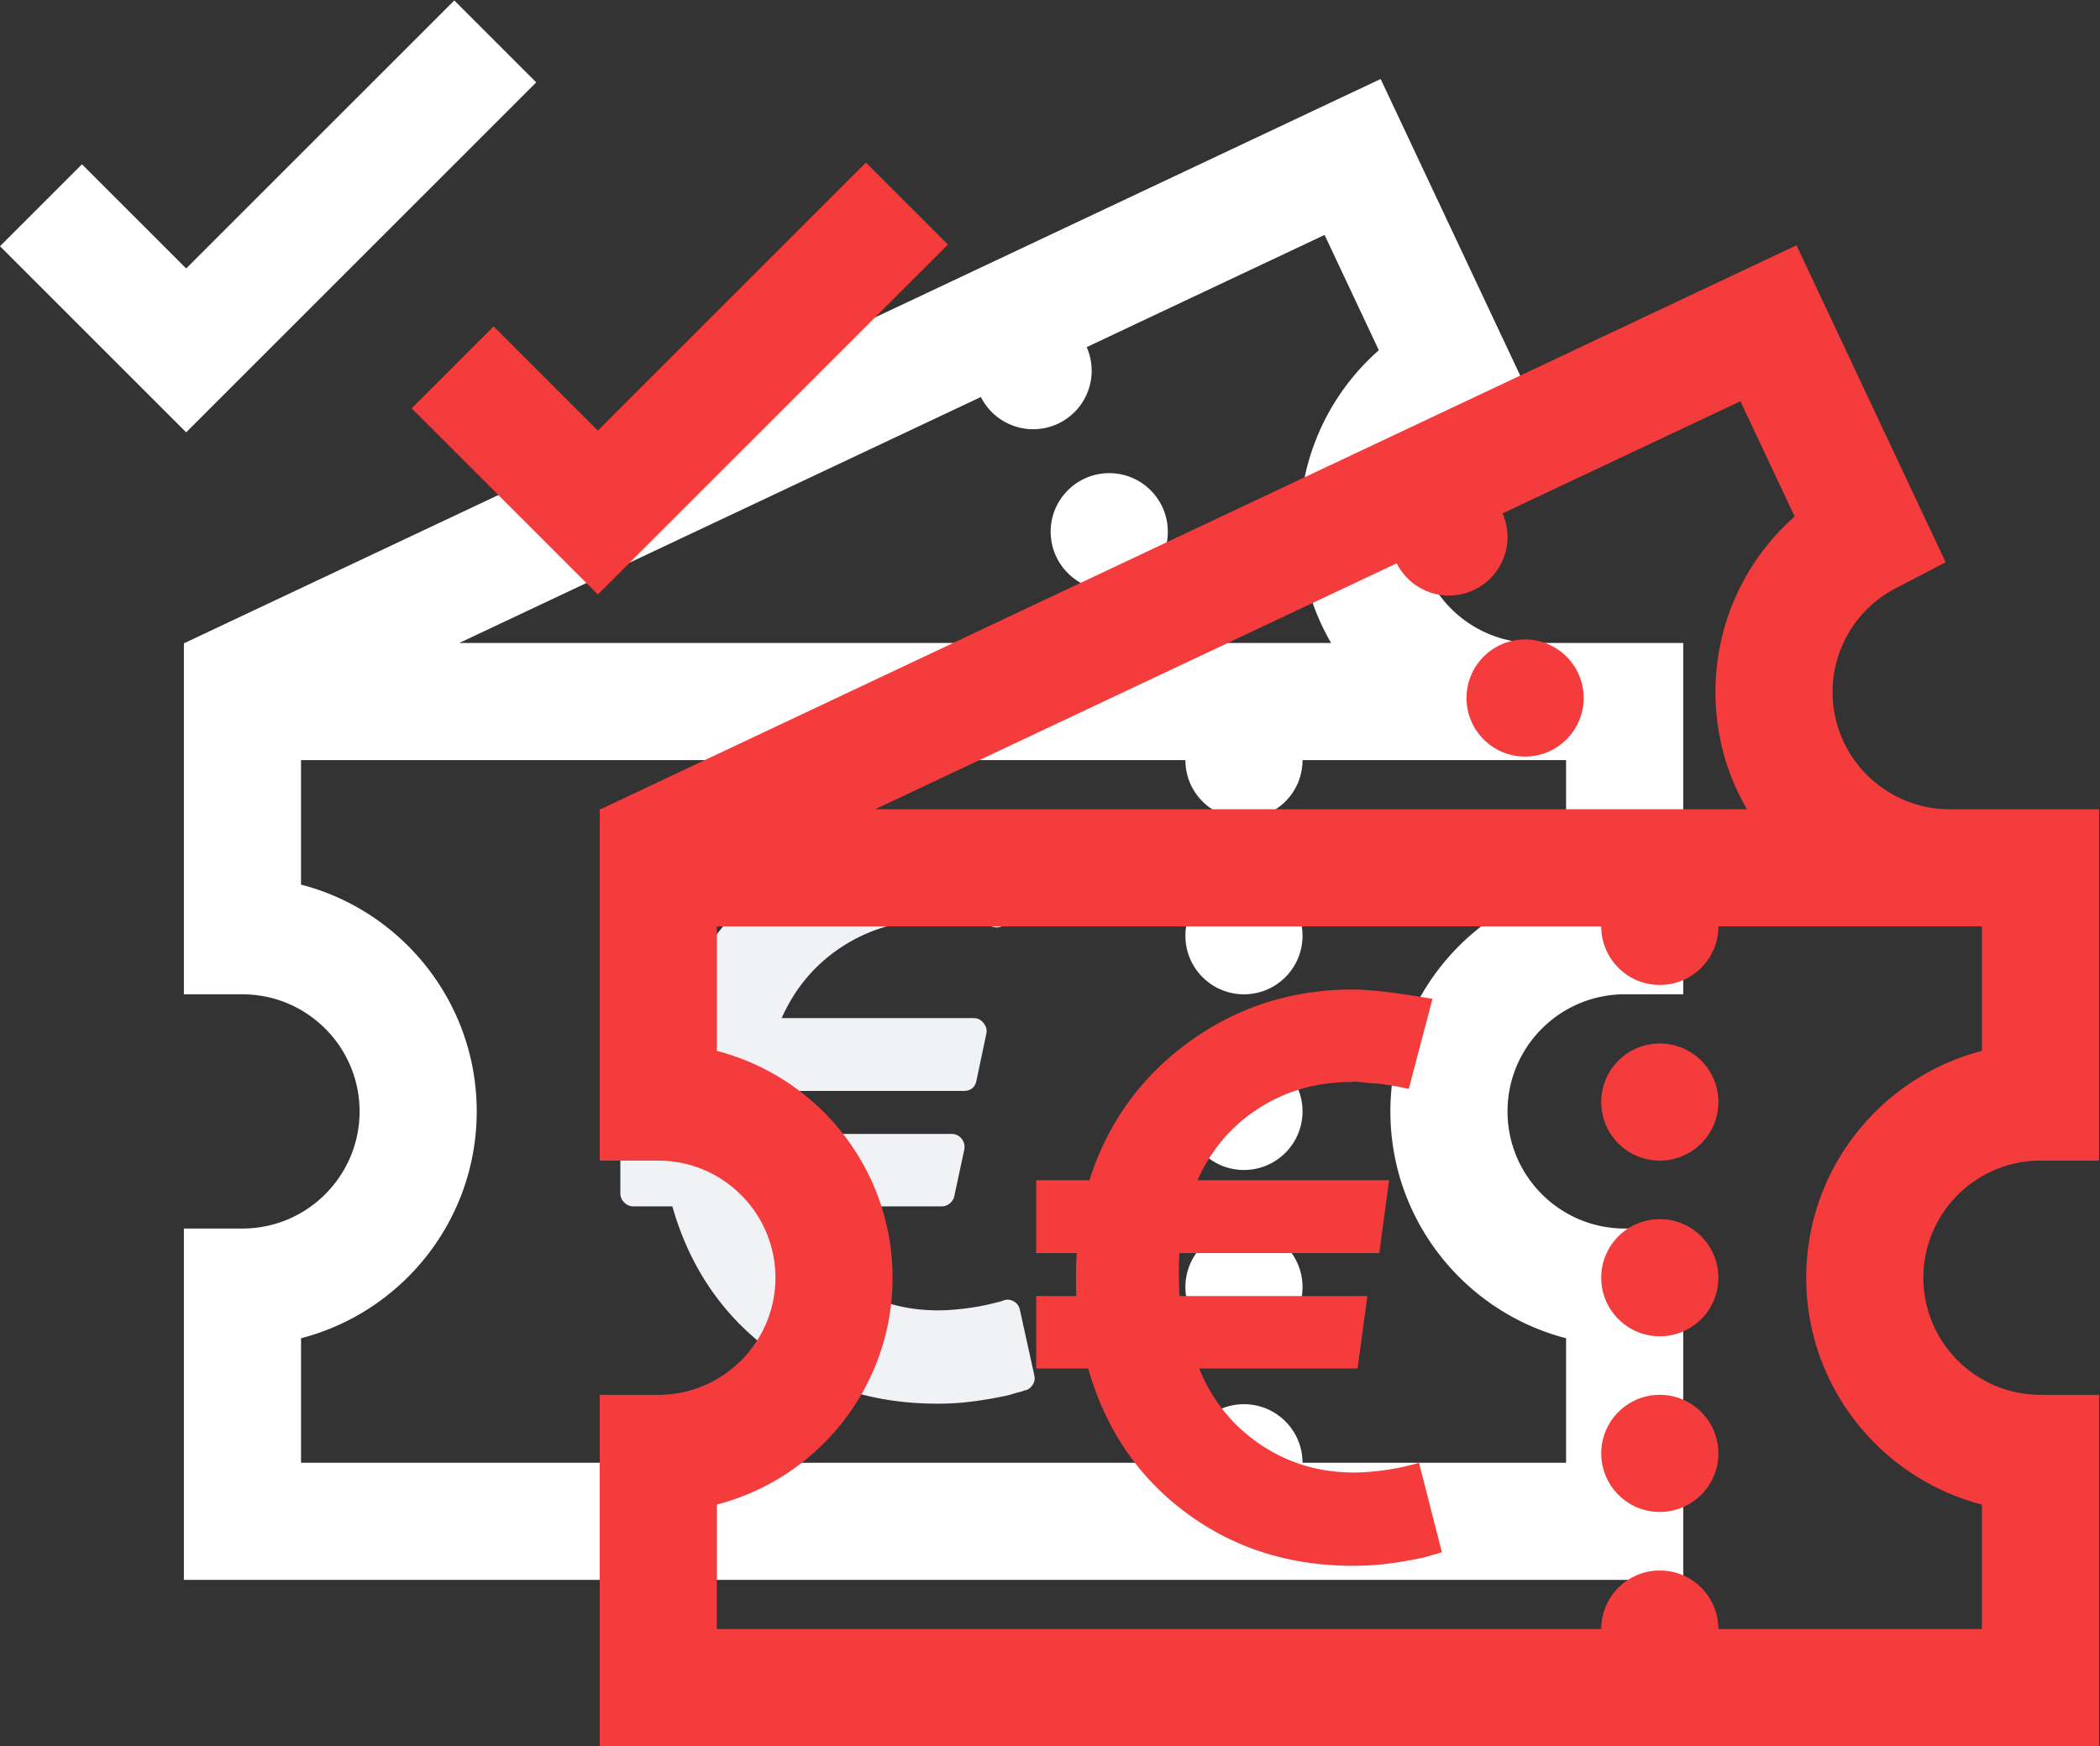
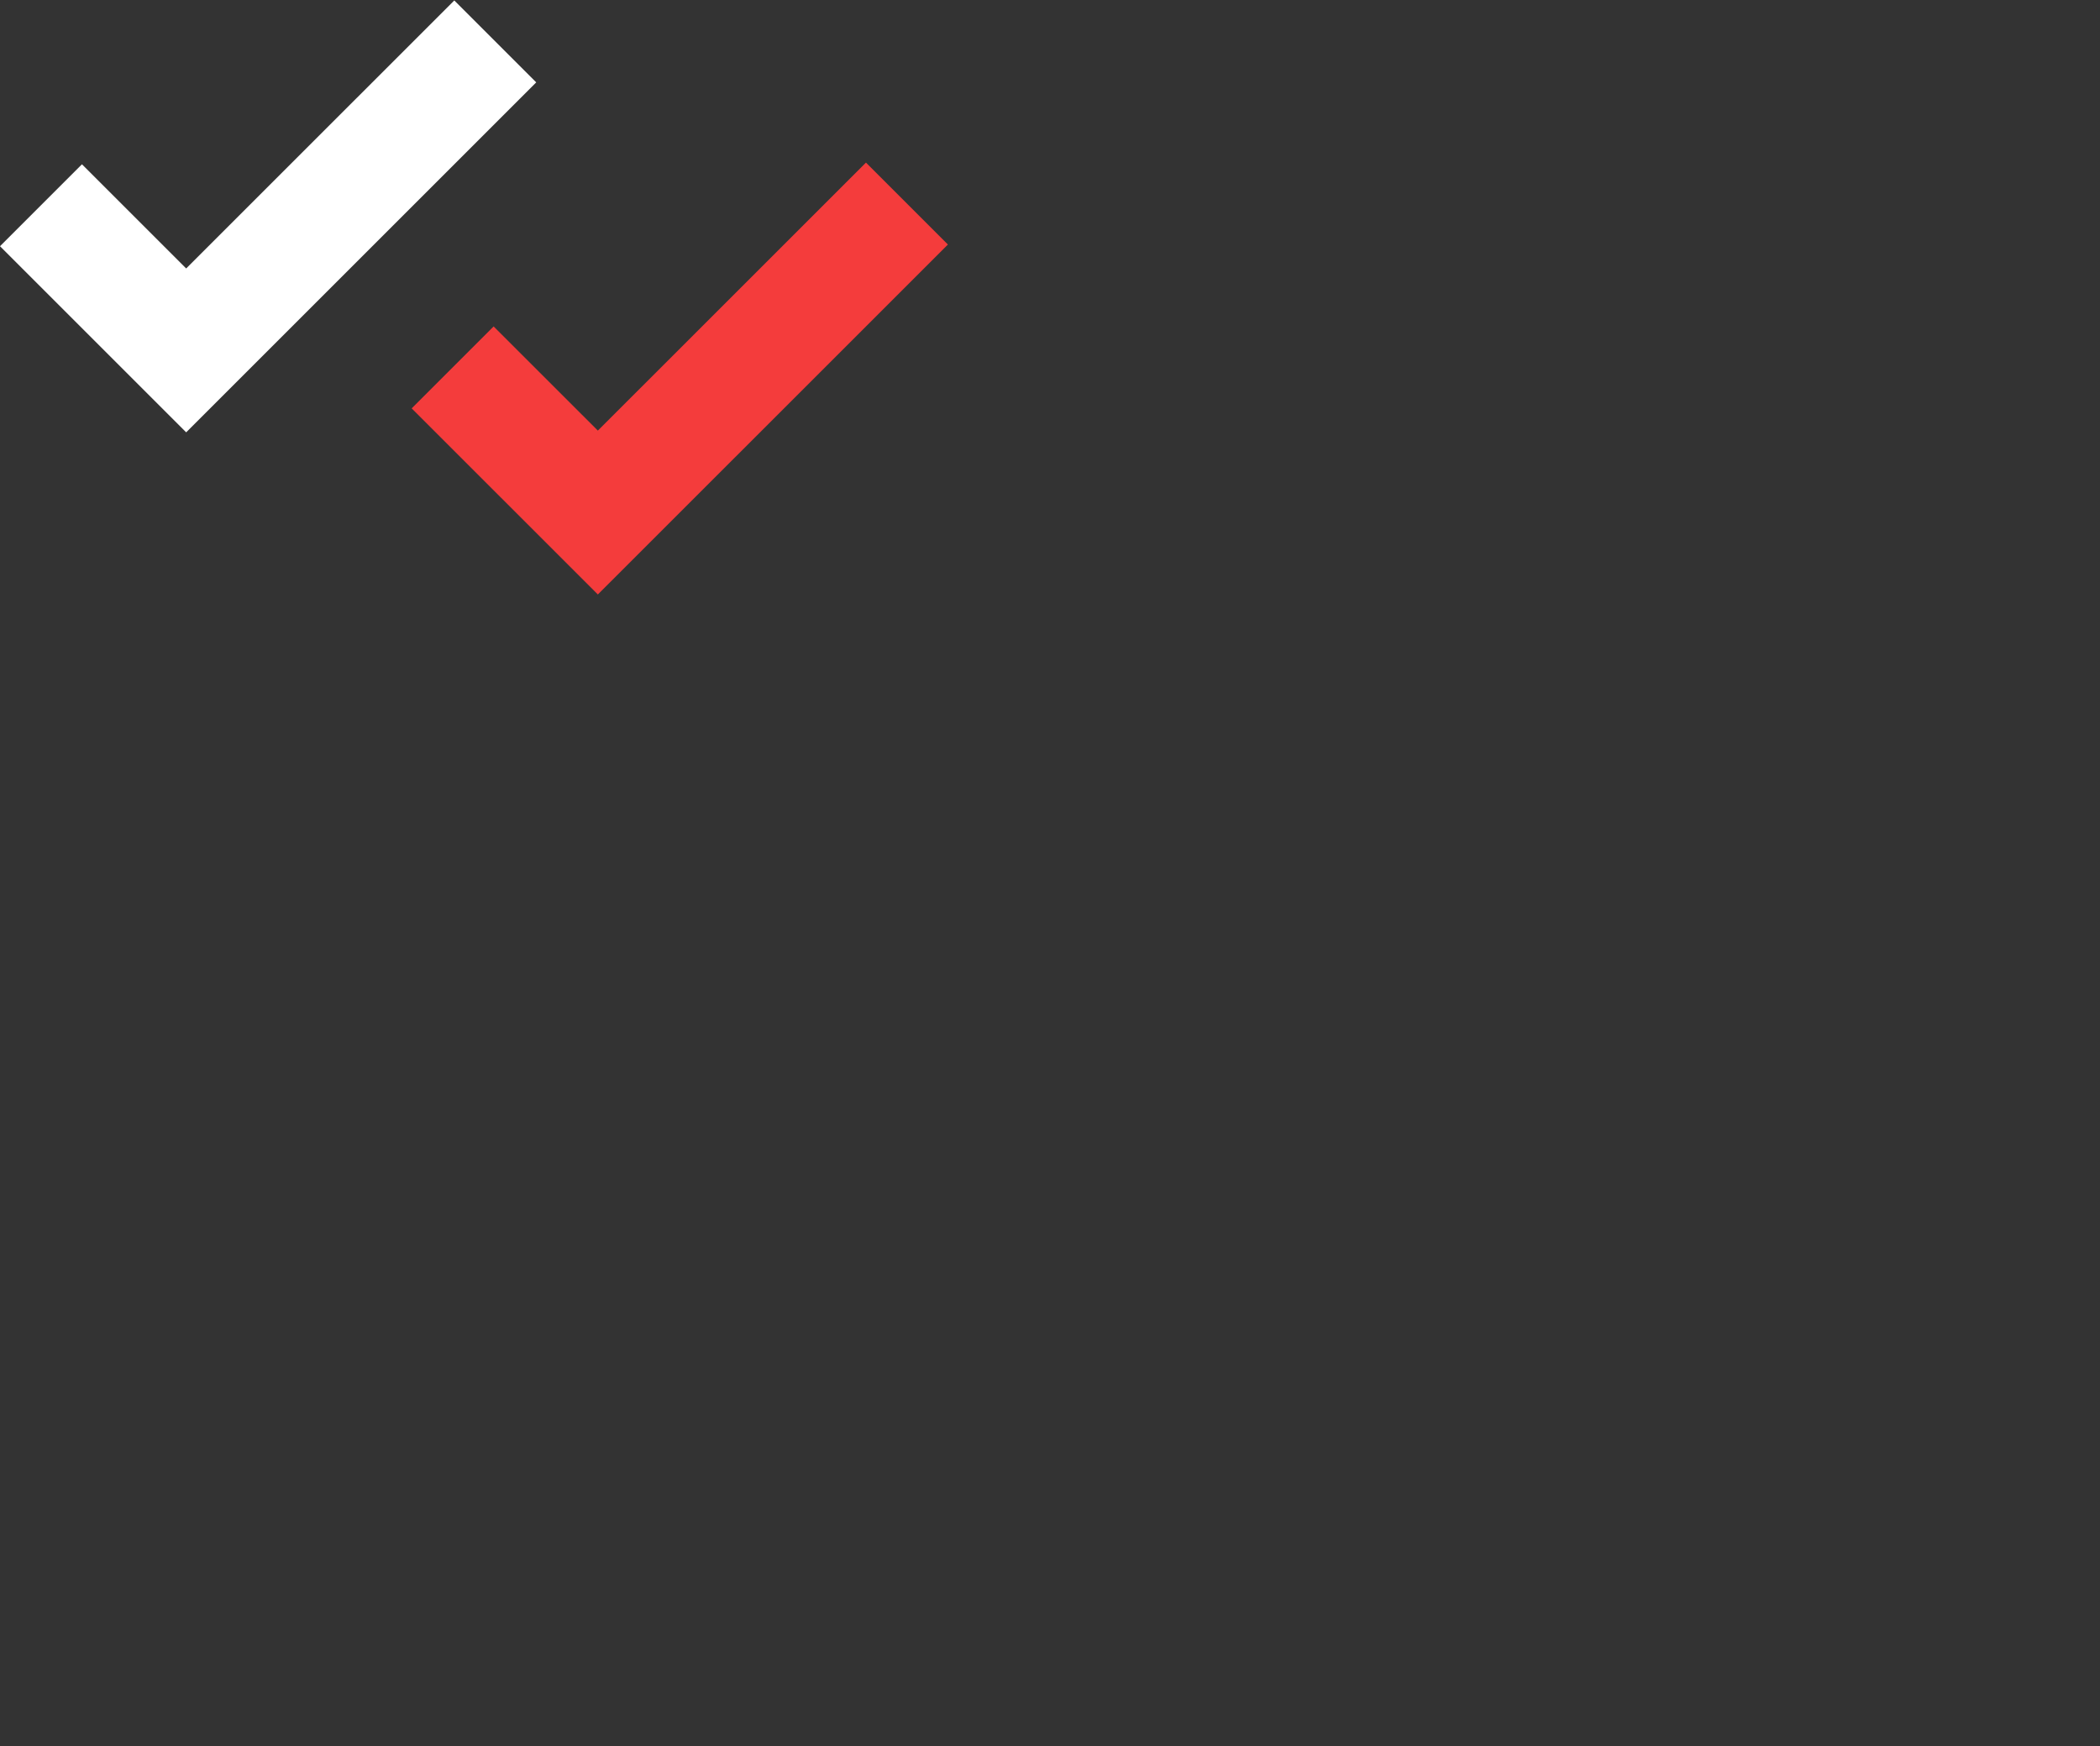
<svg xmlns="http://www.w3.org/2000/svg" width="505" height="420" viewBox="0 0 505 420">
  <rect x="0" y="0" width="505" height="420" fill="#333333" stroke="none" />
  <g>
    <g>
      <g>
-         <path fill="#fff" d="M285.06 267.326c0-7.778 6.306-14.084 14.085-14.084 7.778 0 14.083 6.306 14.083 14.084 0 7.779-6.305 14.084-14.083 14.084-7.779 0-14.084-6.305-14.084-14.084zm0-42.253c0-7.778 6.306-14.084 14.085-14.084 7.778 0 14.083 6.306 14.083 14.084 0 7.779-6.305 14.084-14.083 14.084-7.779 0-14.084-6.305-14.084-14.084zm77.464 42.253c0 15.532 12.636 28.168 28.169 28.168h14.084V380H44.22v-84.505h14.085c15.532 0 28.168-12.636 28.168-28.169 0-15.532-12.636-28.168-28.168-28.168H44.22v-84.506h.36l-.03-.063L332.015 19l35.865 76.239-11.996 6.247c-9.37 4.88-15.19 14.458-15.19 24.998 0 15.532 12.636 28.168 28.169 28.168h35.914v84.506h-14.084c-15.533 0-28.169 12.636-28.169 28.168zM110.448 154.653h209.656a55.974 55.974 0 0 1-7.58-28.169c0-16.433 7.068-31.694 19.053-42.243l-13.048-27.734-57.206 26.982c3.071 6.97.048 15.153-6.883 18.413-6.922 3.256-15.14.378-18.56-6.412zm223.907 112.673c0-26.203 17.98-48.285 42.252-54.555V182.82h-63.379c0 7.778-6.305 14.084-14.083 14.084-7.779 0-14.084-6.306-14.084-14.084H72.389v29.951c24.27 6.269 42.252 28.352 42.252 54.555S96.661 315.61 72.39 321.88v29.951H285.06c0-7.778 6.306-14.084 14.084-14.084 7.779 0 14.084 6.306 14.084 14.084h63.379v-29.95c-24.272-6.27-42.253-28.352-42.253-54.555zm-81.691-139.437c0-7.779 6.305-14.084 14.084-14.084 7.778 0 14.084 6.305 14.084 14.084 0 7.778-6.306 14.084-14.084 14.084-7.779 0-14.084-6.306-14.084-14.084zm32.397 181.69c0-7.778 6.305-14.084 14.084-14.084 7.778 0 14.083 6.306 14.083 14.084s-6.305 14.084-14.083 14.084c-7.779 0-14.084-6.306-14.084-14.084z" />
-       </g>
+         </g>
      <g>
        <g>
-           <path fill="#f1f2f6" d="M248.714 330.73l-3.447-15.653c-.196-.92-.688-1.61-1.477-2.067-.854-.46-1.707-.524-2.559-.196l-.493.196-1.183.295c-.526.13-1.133.278-1.822.442-.689.164-1.491.327-2.412.492-.915.164-1.888.313-2.903.444a78.352 78.352 0 0 1-3.297.345 43.374 43.374 0 0 1-3.545.146c-8.336 0-15.835-2.247-22.496-6.743-6.662-4.497-11.568-10.585-14.718-18.262h38.098c.724 0 1.38-.246 1.969-.74.592-.49.953-1.097 1.082-1.821l2.363-11.027c.198-.982 0-1.869-.59-2.657-.655-.788-1.478-1.183-2.46-1.183h-45.187c-.197-4.463-.197-7.908 0-10.337h48.043c1.774 0 2.823-.853 3.15-2.56l2.363-11.223c.196-.918-.03-1.77-.689-2.559-.588-.788-1.409-1.183-2.46-1.183H187.97c3.282-7.35 8.204-13.126 14.768-17.327 6.563-4.202 13.98-6.301 22.25-6.301.263-.131 1.23-.098 2.903.098s2.627.279 2.855.246c.227-.033 1.084.066 2.559.295l2.216.344 1.723.345c.493.099.87.18 1.133.246l.394.098c.852.264 1.638.181 2.362-.245.723-.428 1.183-1.067 1.38-1.92l4.234-15.654c.196-.853.096-1.64-.295-2.362-.591-.79-1.249-1.281-1.97-1.478-6.038-1.509-12.407-2.264-19.1-2.264-14.704 0-27.845 4.202-39.43 12.602s-19.576 19.494-23.974 33.276h-9.647c-.92 0-1.673.295-2.264.885-.59.59-.886 1.346-.886 2.265v11.223c0 .919.295 1.674.886 2.263.59.592 1.346.886 2.264.886h6.597c-.199 3.151-.23 6.595-.1 10.338h-6.497c-.853 0-1.591.312-2.215.935-.623.623-.935 1.362-.935 2.214v11.125c0 .855.312 1.591.935 2.217.624.623 1.362.932 2.215.932h9.353c4.135 14.505 11.946 26.041 23.432 34.606 11.486 8.567 24.908 12.849 40.266 12.849 1.248 0 2.51-.031 3.791-.1a56.113 56.113 0 0 0 3.595-.294 94.355 94.355 0 0 0 3.298-.442 87.248 87.248 0 0 0 2.952-.493c.886-.163 1.723-.327 2.51-.49a22.178 22.178 0 0 0 2.119-.543 21.072 21.072 0 0 1 1.574-.44 4.848 4.848 0 0 0 1.032-.344l.494-.1c.722-.261 1.28-.738 1.673-1.428.394-.685.49-1.425.295-2.212z" />
-         </g>
+           </g>
      </g>
      <g>
        <g>
          <path fill="#fff" d="M109.245.11L44.77 64.571 19.707 39.516 0 59.222l44.77 44.764 84.18-84.17z" />
        </g>
      </g>
    </g>
    <g>
      <g>
-         <path fill="#f43c3c" d="M385.06 307.326c0-7.778 6.306-14.084 14.085-14.084 7.778 0 14.083 6.306 14.083 14.084 0 7.779-6.305 14.084-14.083 14.084-7.779 0-14.084-6.305-14.084-14.084zm0-42.253c0-7.778 6.306-14.084 14.085-14.084 7.778 0 14.083 6.306 14.083 14.084 0 7.779-6.305 14.084-14.083 14.084-7.779 0-14.084-6.305-14.084-14.084zm77.464 42.253c0 15.532 12.636 28.168 28.169 28.168h14.084V420H144.22v-84.505h14.085c15.532 0 28.168-12.636 28.168-28.169 0-15.532-12.636-28.168-28.168-28.168H144.22v-84.506h.36l-.03-.063L432.015 59l35.865 76.239-11.996 6.247c-9.37 4.88-15.19 14.458-15.19 24.998 0 15.532 12.636 28.168 28.169 28.168h35.914v84.506h-14.084c-15.533 0-28.169 12.636-28.169 28.168zM210.448 194.653h209.656a55.974 55.974 0 0 1-7.58-28.169c0-16.433 7.068-31.694 19.053-42.243l-13.048-27.734-57.206 26.982c3.071 6.97.048 15.153-6.883 18.413-6.922 3.256-15.14.378-18.56-6.412zm223.907 112.673c0-26.203 17.98-48.285 42.252-54.555V222.82h-63.379c0 7.778-6.305 14.084-14.083 14.084-7.779 0-14.084-6.306-14.084-14.084H172.389v29.951c24.27 6.269 42.252 28.352 42.252 54.555s-17.98 48.285-42.252 54.554v29.951H385.06c0-7.778 6.306-14.084 14.084-14.084 7.779 0 14.084 6.306 14.084 14.084h63.379v-29.95c-24.272-6.27-42.253-28.352-42.253-54.555zm-81.691-139.437c0-7.779 6.305-14.084 14.084-14.084 7.778 0 14.084 6.305 14.084 14.084 0 7.778-6.306 14.084-14.084 14.084-7.779 0-14.084-6.306-14.084-14.084zm32.397 181.69c0-7.778 6.305-14.084 14.084-14.084 7.778 0 14.083 6.306 14.083 14.084s-6.305 14.084-14.083 14.084c-7.779 0-14.084-6.306-14.084-14.084z" />
-       </g>
+         </g>
      <g>
        <g>
-           <path fill="#f43c3c" d="M341.231 351.814l-.493.196-1.183.295c-.526.13-1.133.278-1.822.442-.689.164-1.491.327-2.412.492-.915.164-1.888.313-2.903.444a78.352 78.352 0 0 1-3.297.345 43.374 43.374 0 0 1-3.545.146c-8.336 0-15.835-2.247-22.496-6.743-6.662-4.497-11.568-10.585-14.718-18.262h38.098l2.363-17.428h-45.186c-.197-4.463-.197-7.908 0-10.337h48.043l2.365-17.525h-46.076c3.282-7.35 8.204-13.126 14.768-17.327 6.563-4.202 13.98-6.301 22.25-6.301.263-.131 1.23-.098 2.903.098s2.627.279 2.855.246c.227-.033 1.084.066 2.559.295l2.216.344 1.723.345c.493.099 1.133.246 1.133.246l.394.098 5.71-21.659S332.074 238 325.38 238c-14.703 0-27.844 4.202-39.43 12.602-11.584 8.4-19.575 19.494-23.973 33.276l-12.797.001v17.525l9.747-.004c-.199 3.151-.23 6.595-.1 10.338h-9.647v17.43l12.503-.007c4.135 14.505 11.946 26.041 23.432 34.606 11.486 8.567 24.908 12.849 40.266 12.849 1.248 0 2.51-.031 3.791-.1a56.113 56.113 0 0 0 3.595-.294 94.355 94.355 0 0 0 3.298-.442 87.248 87.248 0 0 0 2.952-.493c.886-.163 1.723-.327 2.51-.49a22.178 22.178 0 0 0 2.119-.543 21.072 21.072 0 0 1 1.574-.44 4.848 4.848 0 0 0 1.032-.344l.494-.1z" />
-         </g>
+           </g>
      </g>
      <g>
        <g>
          <path fill="#f43c3c" d="M208.245 39.11l-64.475 64.461-25.063-25.055L99 98.222l44.77 44.764 84.18-84.17z" />
        </g>
      </g>
    </g>
  </g>
</svg>